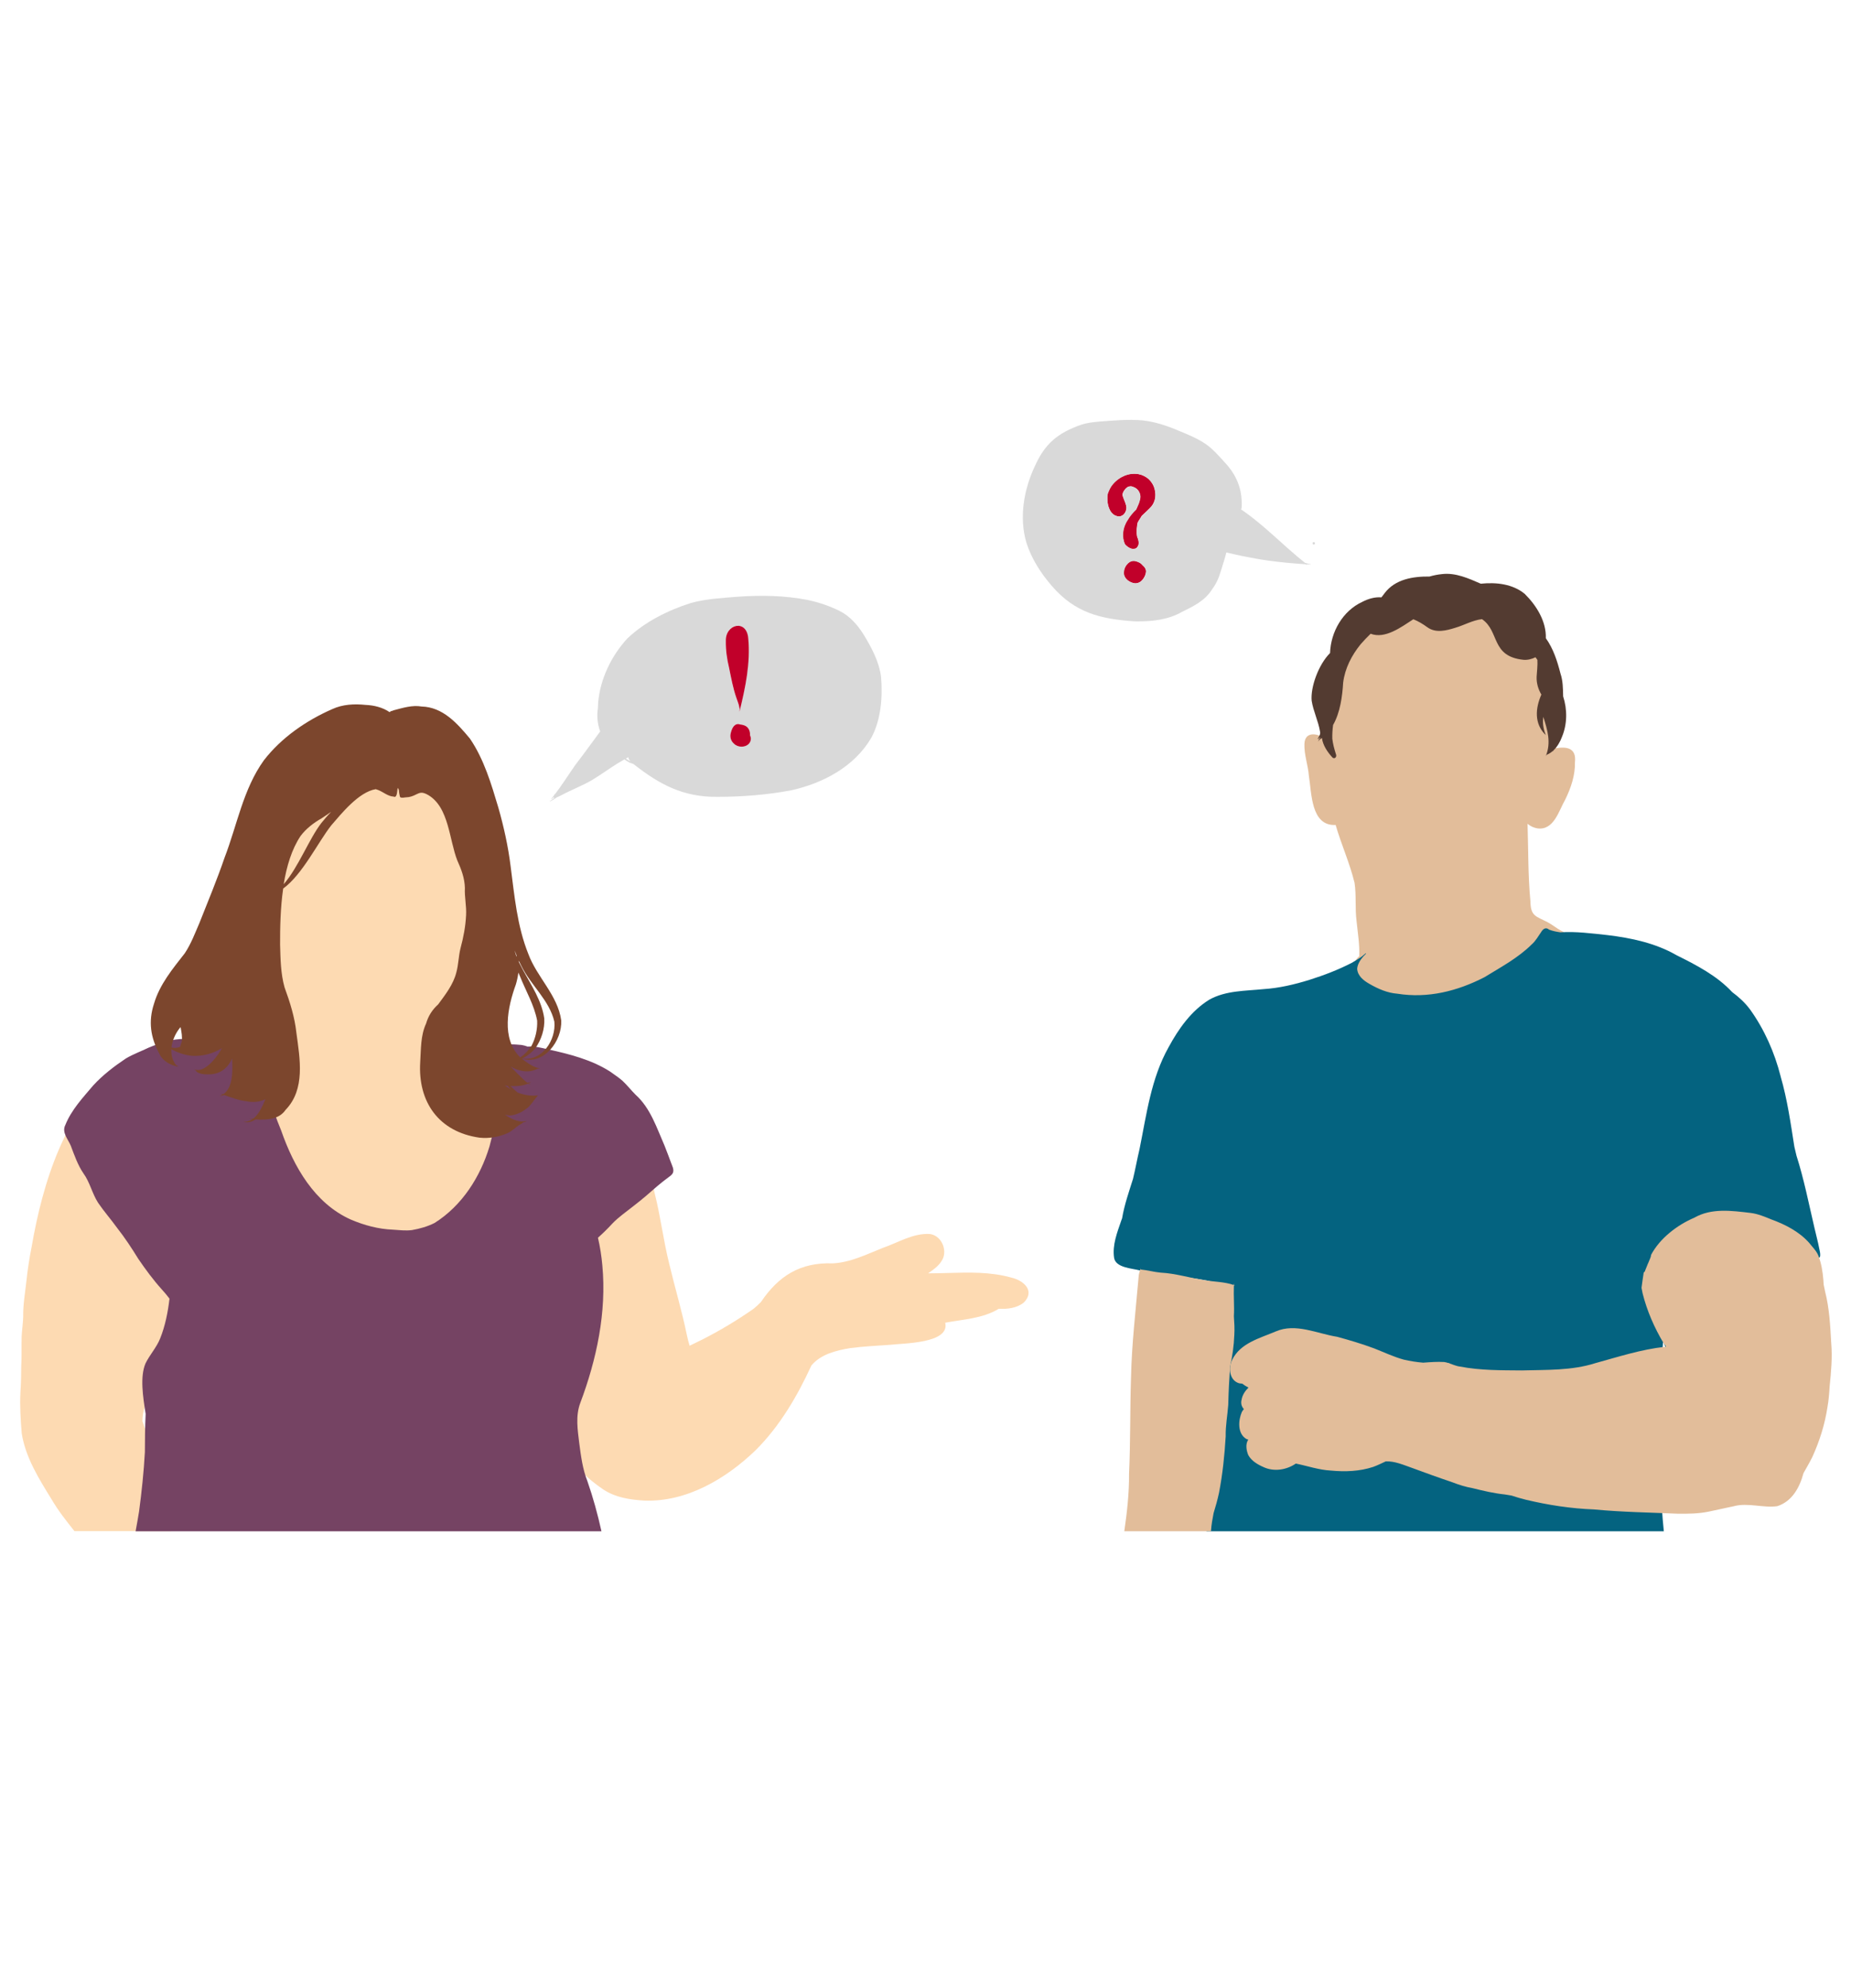
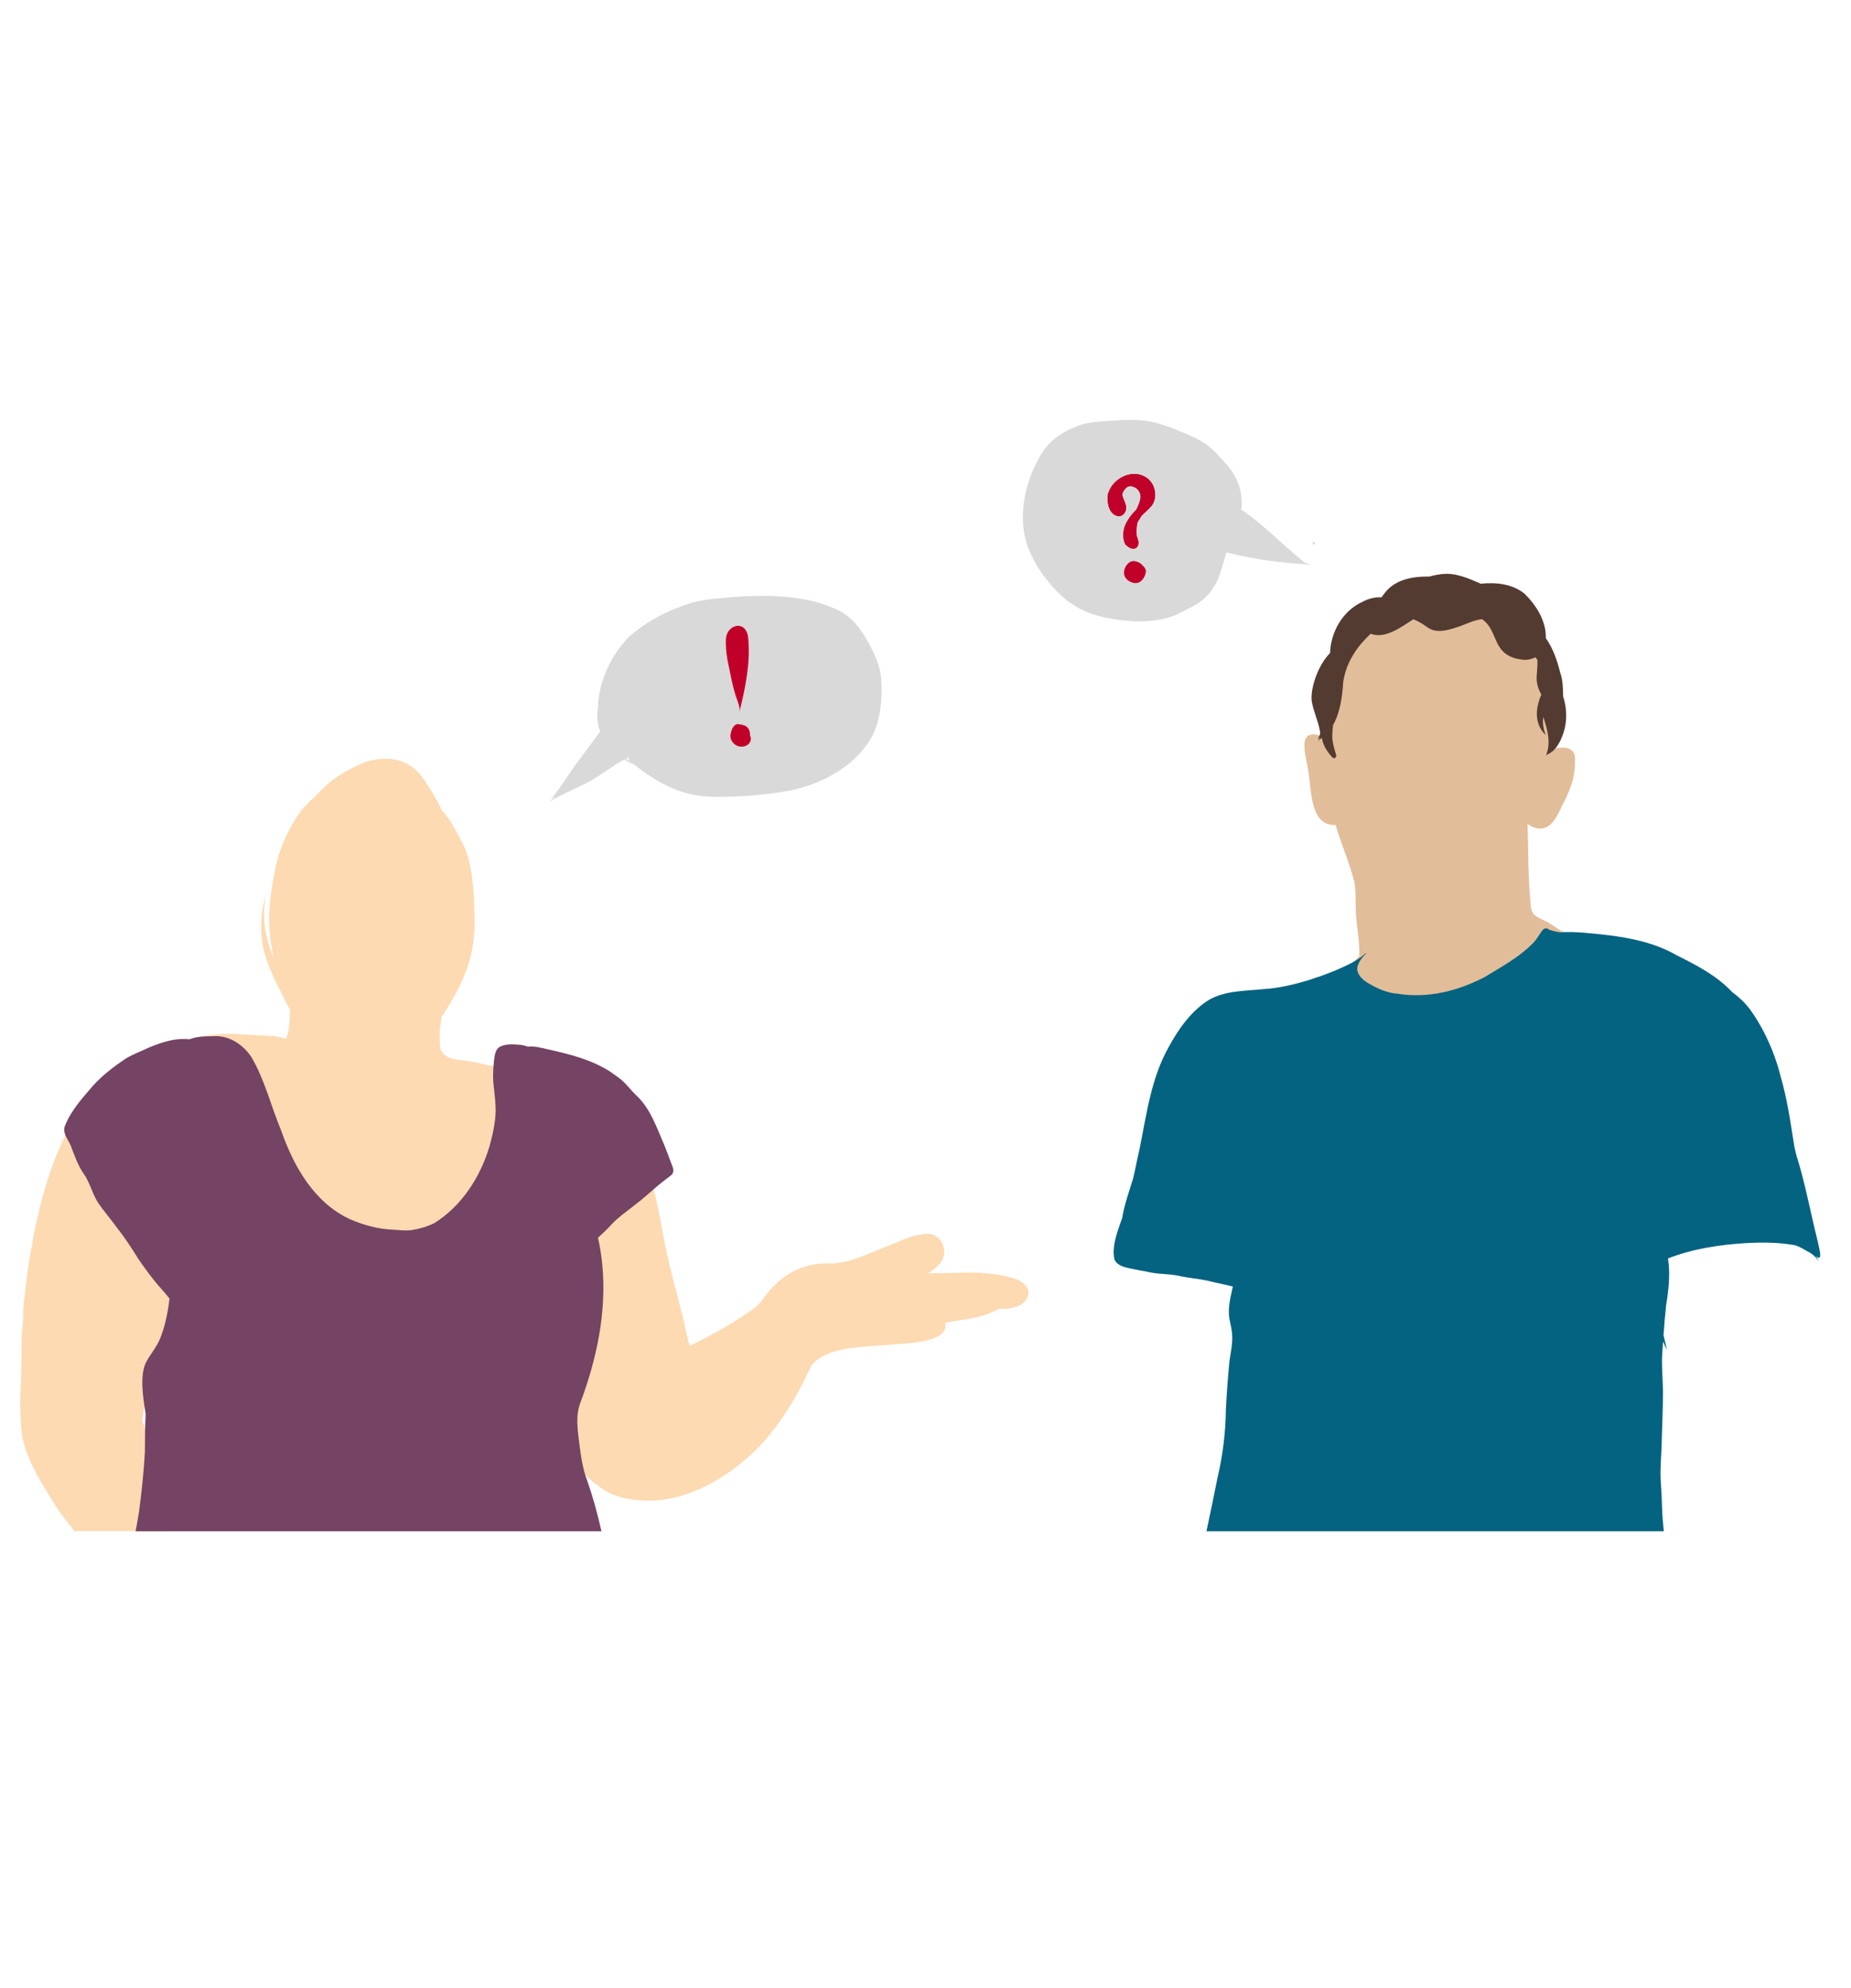
<svg xmlns="http://www.w3.org/2000/svg" version="1.1" id="Ebene_1" x="0px" y="0px" viewBox="0 0 312 335" style="enable-background:new 0 0 312 335;" xml:space="preserve">
  <style type="text/css">
	.st0{fill:#E2BD9A;}
	.st1{fill:#533B31;}
	.st2{fill:#046380;}
	.st3{fill:#FDDAB2;}
	.st4{fill:#754363;}
	.st5{fill:#7C462D;}
	.st6{fill:#D9D9D9;}
	.st7{fill:#C1002A;}
</style>
  <path class="st0" d="M262.24,126.08c1.93-0.34,3.49,0.01,3.23,2.33c0.05,2.2-0.66,4.3-1.61,6.26c-1.1,1.89-1.91,5.26-4.69,4.91  c-0.66-0.1-1.22-0.38-1.69-0.78c0.14,4.34,0.07,8.7,0.48,13.03c0.04,2.59,0.92,2.52,2.93,3.57c0.78,0.41,1.45,0.99,2.22,1.41  c1.1,0.45,1.73,1.7,1.34,2.85c-0.48,1.45-1.83,2.37-2.9,3.37c-0.75,0.63-1.58,1.13-2.35,1.72c-0.5,0.8-1.09,1.53-1.74,2.18  c-1.08,0.95-2.39,1.6-3.57,2.41c-1.82,1.34-4.01,1.82-6.18,2.25c-1.48,0.34-2.98,0.72-4.51,0.67c-2.93-0.03-5.79-0.79-8.54-1.76  c-2.15-0.69-4.22-1.89-5.58-3.73c-1.12-1.63-1.67-4.21,0.03-5.65c0.08-1.98-0.25-3.94-0.45-5.91c-0.28-2.14-0.02-4.32-0.34-6.46  c-0.81-3.33-2.24-6.47-3.19-9.75c-4.18,0.22-4.03-5.37-4.51-8.3c-0.14-1.8-0.82-3.55-0.75-5.36c0.08-2.23,2.33-1.78,3.61-0.8  c-0.08-4.14,0.41-8.39,1.8-12.31c0.81-1.94,1.98-3.72,3.25-5.38c0.73-0.96,1.52-1.93,2.54-2.59c1.34-1.12,2.88-2,4.54-2.59  c0.84-0.38,1.72-0.69,2.63-0.9c0.6-0.41,1.21-0.79,1.85-1.11c1.66-0.74,3.63-0.52,5.39-0.3c3.03,0.62,5.89,1.98,8.42,3.74  c1.84,1.21,3.72,2.38,5.19,4.04c1.35,1.29,2.26,3.02,2.78,4.8c0.77,2.18,1.16,4.46,1.11,6.77  C263.01,121.19,263.06,123.72,262.24,126.08z" />
  <path class="st1" d="M263.48,117.33c0.72,2.22,0.7,4.7-0.21,6.86c-0.3,0.8-0.76,1.6-1.38,2.2c-0.05,0.09-0.11,0.19-0.16,0.28  c0.03-0.07,0.06-0.14,0.08-0.2c-0.3,0.27-0.63,0.5-1,0.66c-0.02,0.01-0.06,0.03-0.1,0.03c-0.05,0.08-0.1,0.15-0.15,0.23  c0,0,0,0.01-0.01,0.01c0.95-2.3,0.28-4.42-0.41-6.61c-0.14,0.88-0.06,1.86,0.41,3.07c-1.99-1.92-1.75-4.54-0.74-6.83  c-0.54-0.91-0.84-1.94-0.8-3c0.06-0.97,0.18-1.89,0.13-2.84c-0.1-0.15-0.21-0.3-0.32-0.45c-0.63,0.31-1.33,0.49-2.03,0.43  c-5.53-0.57-3.98-4.79-6.99-6.85c-1.56,0.18-2.99,1.01-4.48,1.45c-1.53,0.48-3.32,0.95-4.74-0.09c-0.74-0.54-1.52-1.01-2.35-1.34  c-2.06,1.33-4.76,3.37-7.2,2.44c-0.58,0.57-1.16,1.16-1.69,1.78c-1.51,1.86-2.64,4.05-2.94,6.45c-0.14,2.33-0.5,5.04-1.7,7.15  c-0.1,0.76-0.15,1.53-0.13,2.3c0.1,0.89,0.34,1.76,0.61,2.61c0.18,0.38-0.12,0.86-0.54,0.61c-0.84-0.89-1.67-2.1-1.82-3.34  c-0.15,0.11-0.3,0.21-0.45,0.31c-0.07,0.06-0.07,0.24-0.14,0.27c0.04-0.14,0-0.31,0.13-0.42c0.05-0.04,0.08-0.1,0.11-0.14  c0.04-0.07,0.08-0.13,0.12-0.2c-0.15,0.15-0.32,0.28-0.53,0.39c0.23-0.38,0.57-0.82,0.44-1.29c-0.29-1.77-1.13-3.41-1.41-5.19  c-0.21-2.27,1.13-6.07,3.1-8.04c0.12-3.57,2.14-7.1,5.43-8.62c1-0.52,2.13-0.85,3.23-0.76c0.19-0.23,0.37-0.47,0.54-0.71  c1.78-2.35,4.76-2.83,7.56-2.8c0.69-0.2,1.4-0.34,2.12-0.41c2.29-0.27,4.45,0.72,6.53,1.62c2.59-0.27,5.38,0.04,7.4,1.71  c2.03,2.01,3.65,4.67,3.56,7.47c1.27,1.78,1.93,3.85,2.47,5.96C263.45,114.72,263.45,116.03,263.48,117.33z" />
  <path class="st2" d="M203.36,258c0.63-3,1.27-5.99,1.86-8.99c0.88-3.77,1.37-7.63,1.41-11.5c0.14-2.71,0.34-5.41,0.6-8.11  c0.19-1.48,0.56-2.94,0.46-4.45c-0.03-0.87-0.28-1.72-0.43-2.57c-0.37-1.9,0.14-3.77,0.55-5.61c-1.44-0.36-2.82-0.61-4.24-0.98  c-1.69-0.35-3.43-0.48-5.12-0.87c-1.09-0.21-2.21-0.23-3.32-0.34c-1.02-0.09-2-0.39-3.02-0.53c-1.33-0.35-4.05-0.44-4.32-2.11  c-0.33-2.16,0.53-4.31,1.22-6.32c0.04-0.12,0.09-0.23,0.13-0.35c0,0,0,0,0,0c0.38-2.27,1.15-4.45,1.84-6.65  c0.4-1.66,0.7-3.35,1.1-5.02c1.18-5.82,1.94-11.91,4.9-17.16c1.68-3.1,3.82-6.14,6.87-8.01c2.76-1.54,6.06-1.46,9.13-1.77  c2.64-0.17,5.21-0.78,7.73-1.56c2.49-0.79,4.83-1.68,7.12-2.86c0.61-0.36,1.23-0.71,1.79-1.13c0.16-0.15,0.34-0.29,0.54-0.44  c0.01-0.01,0.01-0.01,0.02-0.02c-0.05,0.02-0.11,0.05-0.16,0.06c-0.01,0-0.01-0.01,0-0.01c0.03-0.01,0.07-0.03,0.11-0.04  c0.01-0.01,0.07-0.06,0.09-0.04c0,0,0,0.01,0,0.01c0.02,0,0.03,0.01,0.03,0.04c-0.02,0.02-0.04,0.05-0.06,0.07c0,0,0,0,0,0.01  c-0.01,0.02-0.03,0.04-0.05,0.05c0,0,0,0,0,0c-0.11,0.12-0.23,0.24-0.35,0.36c-0.51,0.58-0.96,1.29-1.03,2.06  c0.07,1.22,1.11,2.02,2.09,2.57c1.45,0.83,2.99,1.51,4.67,1.64c5.16,0.82,10.1-0.42,14.68-2.77c2.76-1.69,5.68-3.25,7.99-5.54  c0.65-0.57,1.07-1.34,1.56-2.04c0.3-0.52,0.79-0.94,1.36-0.44c0.61,0.23,1.25,0.36,1.91,0.45c2.56-0.18,5.37,0.19,7.96,0.47  c4.04,0.49,8.08,1.35,11.64,3.4c3.34,1.66,6.8,3.45,9.36,6.21c1.13,0.83,2.16,1.78,3,2.91c2.42,3.37,4.14,7.26,5.16,11.28  c0,0,0,0.01,0,0.01c0,0.01,0,0.01,0,0.01c1.13,3.87,1.68,7.85,2.31,11.81c0,0,0,0.01,0,0.01c0.11,0.51,0.23,1.02,0.36,1.52  c1.27,3.97,2.07,8.07,3.02,12.12c0.27,1.2,0.6,2.38,0.83,3.59c0.12,0.47,0.44,2.03-0.49,1.3c-0.03-0.02-0.05-0.05-0.08-0.07  c0.19,0.27,0.35,0.56,0.46,0.88c-0.38-0.66-1.06-1.29-1.79-1.64c-0.74-0.41-1.41-0.85-2.22-1.09c-2.78-0.51-5.6-0.5-8.4-0.35  c-4.42,0.29-8.86,0.96-12.99,2.58c0.42,2.62,0.11,5.29-0.32,7.91c-0.18,1.67-0.31,3.35-0.43,5.02c0.21,0.83,0.4,1.67,0.56,2.51  c-0.21-0.48-0.43-0.96-0.64-1.44c-0.05,0.8-0.11,1.59-0.16,2.39c-0.09,2.05,0.13,4.1,0.15,6.15c-0.01,3.01-0.17,6.01-0.23,9.03  c-0.08,1.96-0.24,3.64-0.17,5.54c0.09,1.63,0.21,3.25,0.24,4.88c0.03,1.28,0.17,2.66,0.3,3.98H203.36z" />
-   <path class="st0" d="M189.51,258c0.46-3.2,0.83-6.42,0.8-9.67c0.25-5.39,0.15-10.78,0.33-16.18c0.12-5.69,0.79-11.33,1.28-16.99  c0.01-0.44,0.16-0.85,0.28-1.26c-0.02,0-0.04-0.01-0.07-0.01c0.01,0,0.01,0,0.01,0c0.02,0,0.04,0,0.06,0  c0.02-0.07,0.04-0.15,0.06-0.22c0.01,0.07,0,0.15-0.01,0.23c1.11,0.1,2.27,0.43,3.38,0.53c2.51,0.12,4.95,0.9,7.42,1.28  c1.6,0.27,3.38,0.26,4.89,0.8c0.03-0.09,0.07-0.17,0.12-0.24c-0.02,0.09-0.03,0.18-0.05,0.27c0.07,0.02,0.13,0.05,0.19,0.07  c-0.07-0.01-0.13-0.02-0.2-0.03c-0.01,0.05-0.02,0.09-0.02,0.14c-0.07,1.65,0.1,3.37,0,5.05c0.07,1.08,0.14,2.11,0.07,3.19  c-0.07,1.79-0.32,3.57-0.71,5.31c-0.15,2.15-0.26,4.28-0.31,6.44c-0.13,1.77-0.47,3.52-0.43,5.3c-0.19,3.2-0.52,6.39-1.13,9.54  c-0.25,1.15-0.56,2.28-0.91,3.4c-0.19,0.96-0.36,1.93-0.43,2.91c0,0.05-0.01,0.09-0.01,0.14H189.51z" />
-   <path class="st0" d="M308.66,226.21c0.22,2.47-0.01,4.92-0.26,7.38c-0.07,1.17-0.16,2.35-0.37,3.51c-0.44,2.91-1.33,5.72-2.55,8.4  c-0.46,0.93-0.99,1.82-1.49,2.72c-0.65,2.42-1.92,4.76-4.42,5.56c-2.33,0.34-4.98-0.64-7.34,0.01c-1.38,0.3-2.81,0.61-4.18,0.9  c-1.82,0.37-3.42,0.37-5.22,0.36c-4.73-0.21-9.44-0.27-14.14-0.72c-3.91-0.15-7.68-0.73-11.47-1.63c-0.82-0.2-1.64-0.44-2.45-0.71  c-0.36-0.05-0.72-0.11-1.09-0.18c-1.84-0.19-3.63-0.61-5.43-1.06c-1.2-0.21-2.35-0.57-3.48-1.01c-2.26-0.76-4.51-1.58-6.74-2.4  c-1.46-0.51-2.92-1.17-4.45-1.11c-0.69,0.33-1.41,0.67-2.11,0.93c-2.3,0.76-4.75,0.85-7.14,0.62c-2.05-0.11-3.93-0.78-5.91-1.18  c-1.55,1.07-3.67,1.41-5.41,0.61c-1.01-0.44-2.07-1.05-2.61-2.05c-0.32-0.78-0.5-1.85,0-2.59c-0.11-0.03-0.22-0.07-0.33-0.12  c-1.51-0.91-1.36-3.12-0.75-4.54c0.1-0.17,0.22-0.34,0.34-0.49c-0.39-0.42-0.54-0.96-0.38-1.59c0.14-0.82,0.6-1.47,1.16-2.03  c-0.37-0.19-0.74-0.42-1.07-0.67c-0.2-0.01-0.38-0.03-0.55-0.07c-1.62-0.52-1.79-2.6-1.13-3.93c1.38-2.84,4.64-3.64,7.32-4.78  c3.39-1.48,6.98,0.36,10.38,0.89c2.1,0.57,4.2,1.2,6.25,1.96c1.65,0.65,3.27,1.42,4.98,1.89c1.08,0.25,2.17,0.42,3.27,0.51  c1.18-0.09,2.37-0.18,3.55-0.11c0.22,0.03,0.44,0.09,0.65,0.16c0.11-0.01,0.23-0.01,0.34-0.02c-0.08,0.02-0.16,0.03-0.24,0.05  c0.65,0.21,1.28,0.51,1.92,0.58c3.44,0.66,6.91,0.62,10.38,0.65c4.16-0.12,8.4,0.05,12.42-1.23c3.86-1.06,7.7-2.31,11.7-2.75  c0.08-0.01,0.16-0.02,0.24-0.03c-0.15-0.18-0.29-0.36-0.42-0.55c-1.57-2.62-2.82-5.48-3.56-8.44c-0.06-0.31-0.12-0.62-0.18-0.92  c0.05-0.39,0.11-0.78,0.16-1.18c0.06-0.47,0.13-0.93,0.21-1.4c0.04-0.02,0.08-0.05,0.11-0.09c0.05-0.05,0.09-0.11,0.11-0.18  c0.01-0.04,0.02-0.07,0.04-0.11c0.05-0.12,0.09-0.23,0.14-0.35c0.02-0.04,0.03-0.08,0.05-0.12v0v0c0.07-0.18,0.15-0.36,0.22-0.55  c0.03-0.08,0.06-0.15,0.1-0.23c0,0,0-0.01,0.01-0.01c0-0.01,0.01-0.01,0.01-0.02c0,0,0,0,0-0.01c0.1-0.23,0.2-0.46,0.29-0.7  c0.07-0.18,0.16-0.38,0.15-0.58c1.49-2.84,4.48-5.09,7.29-6.28c2.91-1.67,6.32-1.18,9.49-0.81c1.24,0.15,2.39,0.64,3.54,1.11  c2.35,0.86,4.67,2.05,6.35,3.95c0.54,0.69,1.21,1.32,1.54,2.14c0.51,1.3,0.72,2.7,0.84,4.08c0.02,0.27,0.04,0.53,0.05,0.8  c0.08,0.4,0.17,0.8,0.25,1.2C308.36,220.47,308.5,223.35,308.66,226.21z" />
  <path class="st3" d="M12.56,258c-1.39-1.74-2.77-3.49-3.9-5.43c-2.12-3.44-4.36-7.01-5-11.06c-0.18-2.28-0.34-4.59-0.22-6.88  c0.1-1.49,0.14-2.98,0.14-4.47c0.1-1.68,0.02-3.36,0.07-5.04c0.06-1.09,0.23-2.17,0.26-3.25c-0.04-2.02,0.32-4,0.54-6  c0.2-1.94,0.5-3.86,0.88-5.78c1.85-10.71,5.61-23.14,14.52-30.06c3.39-2.49,7.35-4.12,11.49-4.85c2.69-0.66,5.5-1.08,8.27-0.99  c2.22,0.22,4.44,0.25,6.66,0.39c0.58,0.08,1.16,0.23,1.72,0.39c0.08,0,0.16-0.01,0.24-0.02c0.61-1.41,0.62-3.43,0.65-4.79  c-0.56-1.05-1.08-2.13-1.62-3.19c-1.41-2.73-2.73-5.61-3.12-8.68c-0.28-2.46-0.11-5.06,0.71-7.41c0.02-0.01,0.03,0.01,0.04,0.04  c0.01,0.02,0,0.05-0.01,0.04c0,0,0,0,0,0c0-0.01-0.01-0.03-0.01-0.05c-0.01-0.01,0-0.01-0.01-0.01c0,0,0,0,0,0  c-0.68,2.89-0.31,6.05,0.63,8.86c0.2,0.54,0.42,1.08,0.66,1.6c-0.35-1.41-0.56-2.86-0.68-4.28c-0.4-3.77,0.3-7.43,1.02-11.1  c0.74-3.45,2.31-6.76,4.42-9.58c0.89-1.04,1.93-1.92,2.88-2.9c1.45-1.57,3.17-2.84,5.07-3.81c1.26-0.69,2.56-1.37,3.98-1.62  c3.77-0.71,6.6,0.24,8.76,3.5c1.08,1.57,2.08,3.23,2.87,4.96c0.81,0.89,1.53,1.87,2.1,2.97c0.69,1.23,1.4,2.43,1.94,3.73  c1.24,3.51,1.37,7.3,1.48,10.98c0.23,6.65-1.63,10.93-5.08,16.44c-0.18,0.24-0.35,0.49-0.51,0.73c-0.04,0.64-0.11,1.27-0.25,1.88  c-0.09,1.2-0.06,2.44,0.13,3.63c0.88,1.74,3.05,1.71,4.74,1.88c2.01,0.39,4,0.91,6.02,1.25c0.1,0.01,0.21,0.02,0.31,0.03  c0,0,0,0,0,0c0.3-0.04,0.61-0.07,0.92-0.1c3.99-0.21,8.54-1.68,12.17,0.63c8.78,6.11,9.87,10.3,11.89,20.39  c1.02,3.99,1.49,8.09,2.5,12.08c0.95,3.99,2.13,7.89,2.95,11.91c0.13,0.61,0.28,1.2,0.46,1.79c0.73-0.35,1.46-0.7,2.19-1.07  c2.96-1.51,5.82-3.22,8.54-5.12c0.46-0.36,0.87-0.76,1.28-1.16c2.97-4.4,6.61-6.73,12.11-6.53c2.99-0.15,5.69-1.51,8.42-2.6  c2.59-0.88,5.1-2.51,7.93-2.35c1.78,0.21,2.83,2.25,2.32,3.89c-0.41,1.23-1.57,2.03-2.59,2.74c1.12,0,2.25-0.03,3.38-0.06  c3.57-0.1,7.16-0.2,10.62,0.77c2.09,0.47,4.1,2.23,2.13,4.21c-1.13,0.94-2.8,1.13-4.22,1.05c-2.71,1.66-5.98,1.77-9.03,2.35  c0.84,3.5-7.04,3.45-9.26,3.72c-2.26,0.16-4.52,0.27-6.77,0.56c-2.35,0.39-4.96,1.04-6.52,2.92c-2.39,5.21-5.35,10.25-9.42,14.3  c-4.99,4.8-11.63,8.73-18.72,8.47c-2.5-0.15-4.87-0.51-6.97-1.89c-2.67-1.82-5.15-4.14-6.72-6.99c-1.28-2.64-1.91-5.61-2.59-8.42  c-0.66-1.53-1.82-7.71-0.66-9.82c-1.15,0.14-2.28,0.35-3.36,0.51c-4.26,0.64-8.57,0.99-12.88,0.65c-5.16-0.23-10.19-1.51-15.21-2.61  c-4.93-1.31-9.72-3.1-14.63-4.47c-3.14-0.97-6.34-1.89-9.4-3.09c-2-0.76-3.89-1.79-5.8-2.71c-0.03,0.92-0.09,1.84-0.19,2.76  c-0.31,2.31-0.48,4.65-1.1,6.88c-0.98,3.74-2.27,7.41-3.74,10.99c-0.75,1.5-1.37,3.14-1.37,4.84c0.43,1.18,0.83,2.37,1.24,3.55  c1.27,3.22,1.96,6.4,2.45,9.76c0.2,1.11,0.38,2.23,0.54,3.35c0.2,0.62,0.38,1.24,0.58,1.86H12.56z" />
  <path class="st4" d="M22.86,258c0.2-1.1,0.4-2.21,0.58-3.32c0.44-3.32,0.8-6.67,0.98-10.01c0-2.14,0.03-4.3,0.13-6.44  c-0.46-2.89-0.97-6.27-0.03-8.49c0.69-1.43,1.9-2.75,2.47-4.21c0.86-2.14,1.31-4.42,1.58-6.72c-0.42-0.54-0.85-1.08-1.32-1.58  c-1.44-1.6-2.72-3.34-3.93-5.11c-1.12-1.82-2.29-3.59-3.6-5.26c-1.04-1.44-2.2-2.75-3.19-4.21c-1.01-1.57-1.37-3.45-2.48-4.97  c-0.94-1.38-1.52-3.05-2.1-4.59c-0.46-1.14-1.59-2.28-0.93-3.55c1.02-2.55,2.95-4.59,4.7-6.66c1.61-1.75,3.53-3.22,5.49-4.53  c1.22-0.73,2.57-1.21,3.85-1.83c1.95-0.8,4.04-1.53,6.17-1.46c0.23-0.01,0.46,0.02,0.68,0.07c1.34-0.56,2.84-0.5,4.27-0.54  c2.53-0.12,4.86,1.49,6.21,3.54c2.26,3.85,3.29,8.28,5.01,12.37c2.12,6.08,5.63,12.26,11.74,14.99c2.29,0.97,4.62,1.6,7.09,1.7  c1.07,0.07,2.15,0.21,3.21,0.07c1.32-0.23,2.64-0.6,3.83-1.21c4.61-2.91,7.69-7.74,9.24-12.89c0.54-1.99,1-4.01,1.04-6.08  c-0.01-1.26-0.16-2.52-0.28-3.64c-0.23-1.57-0.18-3.17,0-4.75c0.12-0.9,0.21-2,1.17-2.41c1.09-0.46,2.34-0.3,3.49-0.21  c0.35,0.06,0.69,0.15,1.02,0.28c1.16-0.12,2.35,0.21,3.47,0.47c3.58,0.79,7.24,1.72,10.37,3.7c0.71,0.51,1.46,1,2.12,1.57  c0.8,0.74,1.46,1.61,2.24,2.38c2.5,2.25,3.55,5.58,4.87,8.58c0.39,0.94,0.72,1.91,1.09,2.86c0.18,0.52,0.52,1.08,0.34,1.64  c-0.14,0.41-0.54,0.63-0.86,0.88c-0.61,0.45-1.2,0.92-1.78,1.41c-1.28,1.13-2.59,2.26-3.93,3.29c-1.24,1-2.6,1.91-3.68,3.05  c-0.76,0.83-1.57,1.62-2.41,2.37c0.36,1.53,0.6,3.09,0.74,4.66c0.74,7.88-0.96,15.85-3.73,23.21c-0.81,2.19-0.43,4.52-0.16,6.76  c0.29,2.17,0.56,4.36,1.38,6.41c0.96,2.76,1.73,5.57,2.36,8.42H22.86z" />
-   <path class="st5" d="M30.63,175.56c0.13-0.83-0.04-1.67-0.19-2.5c-0.09,0.1-0.19,0.21-0.26,0.31c-0.66,0.88-1.15,2-1.28,3.13  c0.51,0.13,1,0.07,1.45-0.12C30.45,176.11,30.51,175.81,30.63,175.56z M55.82,136.79c-0.52,0.37-1.06,0.72-1.58,1.07  c-1.37,0.78-2.63,1.74-3.58,3c-1.49,2.23-2.35,5.11-2.84,8.12c2.47-2.83,4.31-7.7,6.35-10.31  C54.59,138.14,55.15,137.48,55.82,136.79z M86.14,183.58c-0.2-0.19-0.38-0.4-0.56-0.6c-0.17-0.02-0.33-0.05-0.49-0.09  C85.43,183.12,85.77,183.36,86.14,183.58z M87.07,161.2c0-0.06,0.01-0.12,0.01-0.19c-0.12-0.28-0.23-0.57-0.33-0.86  c0.02,0.11,0.05,0.21,0.08,0.31C86.9,160.72,86.98,160.96,87.07,161.2z M89.59,176.22c0.68-1.29,1.02-2.81,0.95-4.26  c-0.49-2.6-1.88-4.94-2.86-7.38c-0.1-0.23-0.21-0.47-0.3-0.71c-0.09,0.67-0.23,1.34-0.42,1.98c-1.4,3.84-2.52,9.14,0.74,12.32  C88.45,177.65,89.09,176.97,89.59,176.22z M88.06,178.35c3.31,0.5,5.69-3.12,5.38-6.21c-0.83-3.6-3.95-6.11-5.54-9.35  c-0.16-0.3-0.31-0.61-0.45-0.92c0,0.08,0.01,0.15,0.01,0.23c0.23,0.47,0.47,0.93,0.72,1.39c1.41,2.58,3.14,5.15,3.56,8.11  c0.1,1.76-0.49,3.6-1.51,5.03C89.64,177.32,88.89,177.93,88.06,178.35z M94.6,171.93c0.17,3.45-2.91,7.56-6.59,6.45  c-0.01,0.01-0.03,0.01-0.04,0.02c0.84,0.63,1.72,1.28,2.74,1.56c0.06-0.02,0.11-0.04,0.15-0.03c-0.03,0.02-0.05,0.03-0.08,0.05  c0.05,0.01,0.11,0.03,0.16,0.04c0.04,0.01,0.09,0,0.11-0.03c0,0,0-0.05,0.01-0.03c0.01,0.11-0.13,0.1-0.21,0.1  c-0.05-0.01-0.11-0.02-0.16-0.03c-0.87,0.49-1.89,0.61-2.87,0.37c-0.62-0.11-1.2-0.37-1.73-0.7c0.35,0.39,0.71,0.78,1.08,1.15  c0.58,0.51,1.1,1.16,1.74,1.6c0.17-0.04,0.35-0.08,0.52-0.12c0.05-0.02,0.1-0.05,0.09-0.11c0.02,0,0.02,0.07,0.01,0.08  c-0.15,0.1-0.3,0.18-0.45,0.25c0.1,0.06,0.2,0.12,0.31,0.16c0,0,0.01-0.01,0.01-0.01c0.01-0.02-0.03-0.06-0.01-0.06  c0.05,0.06,0.03,0.12-0.05,0.1c-0.12-0.05-0.23-0.1-0.35-0.15c-0.9,0.4-1.96,0.45-2.94,0.41c0.39,0.39,0.8,0.76,1.22,1.1  c1.09,0.41,2.24,0.61,3.4,0.46c0,0,0,0,0.01-0.01c0,0,0,0,0,0c0.03,0,0.06-0.01,0.09-0.01c-0.03,0.01-0.07,0.02-0.11,0.03  c-0.07,0.11-0.19,0.24-0.27,0.35c-0.45,0.53-0.82,1.13-1.31,1.61c-0.89,0.74-2.01,1.39-3.19,1.42c-0.25-0.02-0.52-0.07-0.78-0.13  c0.99,0.67,2.05,1.19,3.19,1.15c0.06-0.04,0.12-0.09,0.18-0.14c-0.03,0.05-0.07,0.09-0.11,0.13c0.15-0.01,0.3-0.03,0.46-0.06  c-0.18,0.1-0.38,0.16-0.6,0.19c-0.22,0.19-0.48,0.35-0.74,0.48c-0.62,0.42-1.18,1-1.87,1.32c-1.48,0.69-3.17,0.97-4.8,0.8  c-6.84-0.97-10.41-6-9.99-12.75c0.14-2.17,0.05-4.46,0.99-6.48c0.37-1.28,1.04-2.33,2.03-3.22c1.22-1.66,2.54-3.33,3.06-5.36  c0.38-1.35,0.37-2.77,0.72-4.14c0.49-1.81,0.84-3.65,0.93-5.53c0.09-1.53-0.28-3.07-0.2-4.6c-0.04-1.64-0.61-3.16-1.28-4.63  c-1.37-3.5-1.4-8.88-4.83-10.98c-1.12-0.67-1.48-0.43-2.12-0.14c0,0-0.01,0.01-0.01,0.01c-0.51,0.26-1.06,0.46-1.63,0.47  c-0.32,0.01-0.68,0.14-0.99,0.01c-0.05-0.03-0.07-0.09-0.08-0.15c0,0.03,0,0.06,0,0.09c-0.09-0.39-0.17-0.81-0.2-1.24v0  c-0.07-0.1-0.13-0.2-0.18-0.3c-0.11,0.37-0.05,1.53-0.55,1.52c-0.05-0.02-0.09-0.03-0.14-0.05c-0.97-0.04-1.74-0.78-2.61-1.11  c-0.13-0.05-0.27-0.1-0.41-0.14c-2.89,0.48-5.83,4.18-7.48,6.08c-2.26,2.86-4.83,8.26-8.12,10.67c-0.47,3.27-0.53,6.64-0.52,9.47  c0.07,2.4,0.1,4.84,0.75,7.16c0.91,2.5,1.72,5.03,2,7.69c0.59,4.34,1.54,9.49-1.82,12.96c-1.13,1.66-3.19,1.71-5.06,1.61  c-0.56,0.36-1.2,0.57-1.85,0.46c-0.09-0.02-0.22-0.13-0.07-0.11c0.01,0,0,0.01-0.01,0.01c-0.01,0-0.03,0.01-0.04,0.01c0,0,0,0,0,0  c0.04,0.03,0.09,0.04,0.14,0.05l0,0c0.49-0.03,0.92-0.19,1.29-0.44c-0.19-0.01-0.38-0.02-0.57-0.03c0.23-0.03,0.47-0.05,0.71-0.07  c0.95-0.73,1.53-2.04,1.98-3.1c0.03-0.06,0.05-0.13,0.08-0.19c-0.97,0.51-2.16,0.57-3.24,0.35c-1.31-0.15-2.53-0.64-3.76-1.06  c-0.22,0.11-0.45,0.17-0.71,0.17c0.19-0.06,0.36-0.14,0.52-0.23c-0.09-0.03-0.17-0.06-0.26-0.09c0.03,0.05,0,0.03-0.02,0  c-0.01,0-0.04-0.02-0.03-0.03c0.14,0.01,0.28,0.03,0.42,0.04c1.62-1.09,1.57-4,1.46-6.01c-0.76,1.76-2.2,2.82-4.35,2.67  c-0.55,0.04-1.64-0.21-1.74-0.62c-0.05-0.04-0.1-0.08-0.15-0.12c-0.03-0.02-0.06-0.03-0.07-0.05c0,0,0,0,0,0  c-0.01-0.01-0.02-0.01-0.03-0.02c-0.01,0,0,0-0.01,0l0,0c0,0.01-0.01,0.01-0.01,0c0-0.01,0.02-0.01,0.03-0.01  c0-0.01,0-0.01,0.01-0.02c0,0.01,0,0.01,0,0.02c1.61,0.64,3.65-1.84,4.62-3.59c-1.5,0.93-3.29,1.4-5.04,1.3h-0.01  c-1.22-0.12-2.36-0.5-3.43-1.09c-0.02-0.01-0.03-0.02-0.05-0.03c-0.06,0.97,0.17,1.92,0.81,2.71c0.01,0,0.01,0.01,0.02,0.01  c0,0,0,0,0,0c0.04,0.01,0.08,0.04,0.11,0.06c0.01,0,0.02,0,0.03,0.01c0.08-0.01,0.15-0.05,0.22-0.05c-0.05,0.03-0.13,0.07-0.2,0.09  c0.03,0.03,0.05,0.05,0.08,0.07c0,0,0,0,0.01,0c0,0,0.02,0,0.01,0.01c0,0-0.01,0-0.01,0c0.06,0.02,0.13,0.04,0.19,0.07  c-1.37-0.24-2.75-0.95-3.33-2.27c-1.46-2.72-1.85-5.39-0.88-8.35c0.95-3.27,3.15-5.9,5.2-8.53c1.05-1.58,1.72-3.38,2.47-5.11  c1.45-3.66,2.96-7.28,4.23-10.99c2.12-5.49,3.13-11.55,6.63-16.41c2.96-3.82,7.12-6.69,11.52-8.62c1.76-0.81,3.72-0.91,5.62-0.71  c1.42,0.06,2.89,0.42,4.05,1.22c0.13-0.14,0.32-0.21,0.5-0.23c0.07-0.05,0.15-0.08,0.24-0.1c1.5-0.39,3.08-0.89,4.64-0.62  c3.59,0.09,6.02,2.84,8.16,5.41c2.38,3.49,3.6,7.65,4.8,11.66c0.91,3.21,1.64,6.48,2.05,9.8c0.66,5.02,1.09,10.1,3,14.84  C90.49,164.63,94.01,167.68,94.6,171.93z" />
  <path class="st6" d="M92.72,134.74C92.72,134.73,92.73,134.74,92.72,134.74c0.01,0.03,0.01,0.05,0,0.07c0,0,0,0,0,0  c0,0.06-0.01,0.11,0.03,0.15c0.25-0.18,0.49-0.36,0.73-0.55c-0.07-0.01-0.13-0.03-0.17-0.07c-0.06,0.05-0.11,0.11-0.17,0.16  c-0.05,0.05-0.13,0.11-0.2,0.16c-0.02,0.01-0.05-0.02-0.03-0.04c0.15-0.18,0.3-0.37,0.44-0.55c0,0,0,0,0,0  c0.06-0.11,0.13-0.23,0.15-0.35c0.01,0.06,0,0.12-0.02,0.19c1.26-1.64,2.35-3.4,3.54-5.08c1.42-1.84,2.77-3.73,4.15-5.59  c-0.46-1.18-0.6-2.64-0.39-3.94c0.01-0.41,0.03-0.74,0.04-0.92c0.36-3.99,2.2-7.83,4.9-10.78c2.99-2.84,6.83-4.75,10.73-6  c2.59-0.71,5.29-0.84,7.95-1.06c3.93-0.27,7.92-0.21,11.79,0.56c1.84,0.39,3.63,1,5.31,1.83c1.72,0.85,3.03,2.34,4.03,3.93  c1.35,2.2,2.62,4.54,2.97,7.13c0.3,3.38,0.01,7.29-1.63,10.31c-2.84,4.87-8.13,7.67-13.5,8.86c-4.09,0.77-8.29,1.1-12.46,1.1  c-5.72,0.07-9.79-2.09-14.13-5.53c-0.23-0.07-0.45-0.15-0.67-0.24c-0.29-0.15-0.58-0.33-0.86-0.54c-0.4,0.23-0.81,0.47-1.2,0.71  c-1.41,0.87-2.75,1.86-4.17,2.72c-1.68,1.01-3.55,1.68-5.25,2.61c-0.14,0.06-0.46,0.24-0.76,0.35c0,0,0,0,0,0  c-0.36,0.24-0.73,0.5-1.13,0.68C92.67,135.01,92.71,134.8,92.72,134.74z M105.5,127.81c0.04,0.03,0.08,0.06,0.12,0.09  c0.2,0.15,0.42,0.27,0.64,0.38c-0.18-0.19-0.31-0.43-0.37-0.7C105.76,127.66,105.63,127.73,105.5,127.81z M123.17,123.55  c-0.17,0.63,0.04,1.32,0.54,1.75c0.91,0.95,2.94,0.55,2.85-0.95c-0.03-0.16-0.08-0.32-0.14-0.46c0.05-0.7-0.25-1.42-0.96-1.67  c-0.21-0.07-0.46-0.14-0.71-0.15c-0.09-0.03-0.19-0.06-0.28-0.07c-0.01,0-0.03,0-0.04,0C123.63,122,123.32,122.9,123.17,123.55z   M122.33,108c-0.02,1.52,0.19,3.04,0.55,4.51c0.35,1.7,0.66,3.42,1.23,5.06c0.12,0.39,0.28,0.77,0.4,1.16  c0.05,0.23,0.1,0.46,0.15,0.68c-0.01,0.15-0.02,0.29-0.03,0.44c0,0.01,0.01,0,0.01-0.01c1-4.04,1.86-8.16,1.46-12.34  c-0.12-1.44-0.9-2.07-1.72-2.07C123.36,105.43,122.28,106.41,122.33,108z" />
  <path class="st6" d="M221.24,91.55c0-0.11,0.09-0.21,0.2-0.21s0.21,0.09,0.21,0.2c0,0.11-0.09,0.21-0.2,0.21  C221.34,91.76,221.25,91.67,221.24,91.55z" />
  <path class="st6" d="M192.6,95.26c0.39,0.3,0.68,0.77,0.54,1.27c-0.02,0.06-0.03,0.13-0.05,0.19c-0.01,0.03-0.02,0.05-0.03,0.07  c-0.01,0.03-0.02,0.06-0.03,0.09c-0.01,0.03-0.02,0.06-0.03,0.09c-0.01,0.03-0.02,0.06-0.04,0.09c-0.04,0.09-0.08,0.17-0.13,0.25  c-0.02,0.03-0.03,0.05-0.05,0.08c-0.03,0.05-0.07,0.11-0.11,0.16c-0.02,0.02-0.04,0.05-0.05,0.07c-0.06,0.07-0.12,0.14-0.19,0.21  c-0.03,0.03-0.06,0.06-0.1,0.09c0,0-0.01,0.01-0.01,0.01c-0.04,0.04-0.09,0.07-0.13,0.1c-0.01,0-0.01,0.01-0.02,0.01  c-0.02,0.01-0.04,0.03-0.06,0.04c-0.02,0.01-0.04,0.02-0.06,0.03c-0.01,0-0.01,0.01-0.02,0.01c-0.07,0.04-0.14,0.07-0.22,0.09  c-0.02,0.01-0.05,0.01-0.07,0.02c-0.02,0.01-0.04,0.01-0.06,0.01c-0.01,0-0.02,0-0.02,0.01c0,0,0,0-0.01,0  c-0.02,0-0.04,0.01-0.07,0.01c0,0-0.01,0-0.01,0c-0.02,0-0.03,0-0.05,0.01c-0.04,0-0.08,0.01-0.12,0.01c-0.05,0-0.11,0-0.17-0.01  c-0.06-0.01-0.11-0.02-0.17-0.03c-0.18-0.03-0.35-0.09-0.52-0.18c-0.03-0.01-0.05-0.02-0.07-0.04c-0.01,0-0.02-0.01-0.03-0.01v-3.2  v-0.12c0.01-0.01,0.02-0.01,0.03-0.02c0.01-0.01,0.02-0.01,0.04-0.02c0,0,0,0,0.01,0c0.01-0.01,0.03-0.01,0.04-0.02  c0.07-0.03,0.14-0.06,0.21-0.08c0.03-0.01,0.05-0.01,0.08-0.02c0.05-0.01,0.11-0.02,0.16-0.02c0.07,0,0.13,0,0.2,0  c0.02,0,0.05,0.01,0.07,0.01s0.05,0.01,0.07,0.01c0.04,0.01,0.07,0.02,0.11,0.03c0.01,0,0.03,0.01,0.04,0.01  c0.01,0,0.03,0.01,0.04,0.01c0.02,0.01,0.04,0.02,0.06,0.02c0.07,0.02,0.14,0.05,0.21,0.07c0.02,0.01,0.05,0.02,0.07,0.03  c0.04,0.01,0.07,0.03,0.11,0.05c0.01,0.01,0.02,0.01,0.03,0.02c0,0,0,0,0.01,0c0.02,0.01,0.04,0.02,0.06,0.03  c0.05,0.03,0.1,0.06,0.15,0.09c0.02,0.02,0.04,0.03,0.07,0.05c0.02,0.02,0.04,0.04,0.06,0.05c0.02,0.02,0.04,0.04,0.06,0.06  c0.02,0.02,0.04,0.04,0.06,0.06c0,0,0.01,0.01,0.01,0.01C192.54,95.18,192.57,95.22,192.6,95.26z" />
  <path class="st7" d="M123.71,125.3c-0.5-0.43-0.71-1.12-0.54-1.75c0.15-0.66,0.48-1.58,1.3-1.55c0.1,0.01,0.19,0.04,0.28,0.07  c0.25,0.01,0.5,0.08,0.71,0.15c0.71,0.26,1.01,0.97,0.96,1.67c0.07,0.15,0.12,0.3,0.14,0.46c0.06,0.95-0.74,1.46-1.57,1.46  C124.52,125.81,124.04,125.64,123.71,125.3z" />
  <path class="st7" d="M124.64,119.86c0.01-0.15,0.02-0.29,0.03-0.44c-0.05-0.22-0.1-0.45-0.15-0.68c-0.12-0.39-0.27-0.78-0.4-1.16  c-0.57-1.64-0.88-3.36-1.23-5.06c-0.36-1.48-0.57-2.99-0.55-4.51c-0.09-2.87,3.5-3.74,3.78-0.49c0.4,4.18-0.47,8.3-1.46,12.34  C124.65,119.85,124.64,119.86,124.64,119.86C124.64,119.86,124.64,119.86,124.64,119.86z" />
  <path class="st6" d="M191.22,94.51l-0.76,0.29v-0.12c0.01-0.01,0.02-0.01,0.03-0.02c0.01-0.01,0.02-0.01,0.04-0.02c0,0,0,0,0.01,0  c0.01-0.01,0.03-0.01,0.04-0.02c0.07-0.03,0.14-0.06,0.21-0.08c0.03-0.01,0.05-0.01,0.08-0.02c0.05-0.01,0.11-0.02,0.16-0.02  C191.09,94.5,191.16,94.5,191.22,94.51z" />
  <path class="st7" d="M194.74,83.16c0,0.06,0.01,0.12,0.01,0.19c0,0.19-0.02,0.38-0.05,0.57c-0.02,0.09-0.04,0.19-0.06,0.28  c-0.03,0.09-0.05,0.18-0.09,0.27c-0.03,0.09-0.07,0.18-0.11,0.27c-0.02,0.04-0.04,0.09-0.07,0.13c-0.02,0.04-0.05,0.08-0.07,0.12  c0,0,0,0,0,0.01c-0.02,0.04-0.05,0.08-0.08,0.12c-0.03,0.04-0.06,0.08-0.09,0.12c-0.03,0.04-0.06,0.08-0.09,0.12  c-0.03,0.04-0.07,0.08-0.1,0.11c-0.02,0.02-0.04,0.04-0.06,0.06c-0.04,0.04-0.08,0.08-0.11,0.12c-0.41,0.42-0.88,0.84-1.33,1.27  c-0.02,0.03-0.04,0.07-0.06,0.1c-0.02,0.03-0.04,0.07-0.06,0.1c-0.02,0.03-0.04,0.07-0.06,0.1c-0.08,0.14-0.16,0.27-0.25,0.4  c-0.02,0.03-0.05,0.06-0.07,0.1v0c-0.03,0.06-0.06,0.11-0.09,0.17c-0.03,0.06-0.06,0.11-0.1,0.17c-0.06,0.3-0.1,0.6-0.13,0.9v0  c-0.01,0.09-0.01,0.18-0.02,0.27c-0.01,0.2-0.01,0.4,0,0.6c0,0.05,0.01,0.11,0.01,0.16c0.01,0.07,0.01,0.13,0.02,0.2  c0.01,0.07,0.02,0.13,0.03,0.2c0.05,0.14,0.11,0.27,0.15,0.41c0.01,0.02,0.01,0.05,0.02,0.07c0.01,0.02,0.01,0.05,0.02,0.07  c0.01,0.02,0.01,0.05,0.02,0.07c0.02,0.09,0.04,0.18,0.05,0.27c0,0.02,0,0.05,0.01,0.07c0,0.02,0,0.04,0,0.07c0,0.04,0,0.08,0,0.12  c0,0,0,0,0,0c0,0.03,0,0.06-0.01,0.09c0,0.03-0.01,0.05-0.01,0.08c-0.01,0.04-0.02,0.07-0.03,0.11c-0.01,0.02-0.01,0.04-0.02,0.05  c-0.01,0.02-0.01,0.04-0.02,0.05c-0.02,0.05-0.05,0.11-0.08,0.16c-0.02,0.03-0.04,0.07-0.07,0.1c-0.01,0.02-0.03,0.03-0.04,0.05  c-0.03,0.03-0.06,0.07-0.09,0.1c-0.03,0.02-0.06,0.03-0.09,0.05c-0.03,0.01-0.05,0.02-0.08,0.03c-0.03,0.01-0.06,0.02-0.09,0.03  c-0.06,0.02-0.13,0.03-0.19,0.03c-0.03,0-0.06,0-0.1,0c-0.03,0-0.05,0-0.08,0c-0.01,0-0.03,0-0.04,0c-0.05-0.01-0.11-0.02-0.16-0.03  c-0.03-0.01-0.06-0.02-0.09-0.03c-0.03-0.01-0.06-0.02-0.09-0.03c-0.06-0.02-0.12-0.05-0.18-0.08c-0.27-0.14-0.52-0.35-0.74-0.57  c-0.59-1.18-0.46-2.83,0.42-4.12c0.1-0.17,0.2-0.33,0.31-0.49c0.05-0.08,0.11-0.16,0.17-0.23s0.12-0.15,0.18-0.23  c0.06-0.07,0.12-0.15,0.19-0.22c0.06-0.07,0.13-0.14,0.19-0.21c0.13-0.14,0.27-0.28,0.4-0.41c0.14-0.31,0.29-0.62,0.41-0.93  c0.04-0.09,0.07-0.18,0.1-0.27c0.11-0.32,0.19-0.64,0.2-0.98c-0.01-0.18-0.04-0.36-0.1-0.53c-0.01-0.04-0.03-0.08-0.05-0.12  c-0.02-0.04-0.04-0.08-0.06-0.12c-0.02-0.04-0.04-0.08-0.06-0.11c-0.02-0.04-0.05-0.07-0.07-0.11c-0.08-0.11-0.18-0.22-0.29-0.3  c-0.02-0.02-0.04-0.03-0.06-0.05c-0.04-0.03-0.08-0.06-0.13-0.09c-0.04-0.02-0.08-0.04-0.12-0.06c-0.03-0.02-0.07-0.03-0.1-0.05  c-0.01-0.01-0.03-0.01-0.04-0.02c-0.04-0.01-0.07-0.03-0.11-0.04c-0.11-0.05-0.22-0.08-0.34-0.11c0,0,0,0,0,0c-0.03,0-0.05,0-0.08,0  c-0.04,0-0.09,0-0.13,0.01c-0.02,0-0.04,0.01-0.07,0.01c-0.02,0-0.04,0.01-0.06,0.01c-0.02,0.01-0.04,0.01-0.06,0.02  c-0.02,0.01-0.04,0.01-0.06,0.02c0,0,0,0,0,0c-0.02,0.01-0.04,0.02-0.06,0.02c-0.02,0.01-0.03,0.02-0.05,0.02  c-0.01,0.01-0.03,0.02-0.04,0.02c-0.01,0-0.01,0.01-0.02,0.01c-0.02,0.01-0.04,0.02-0.05,0.04c-0.01,0.01-0.03,0.02-0.04,0.03  c-0.01,0.01-0.03,0.02-0.04,0.03s-0.03,0.02-0.04,0.04c-0.01,0.01-0.02,0.02-0.04,0.03c-0.01,0.01-0.03,0.02-0.04,0.03  c-0.06,0.06-0.11,0.12-0.17,0.19c-0.02,0.03-0.04,0.05-0.06,0.08c-0.02,0.02-0.03,0.04-0.05,0.07c-0.02,0.02-0.03,0.05-0.05,0.07  c-0.1,0.15-0.19,0.31-0.23,0.49c0,0.02-0.01,0.03-0.01,0.05c0,0.02-0.01,0.03-0.01,0.05c0,0.01,0,0.03,0,0.04c0,0.05,0,0.09,0,0.14  c0.02,0.08,0.05,0.15,0.07,0.23s0.05,0.15,0.08,0.22c0.01,0.04,0.03,0.07,0.04,0.11c0.04,0.11,0.09,0.22,0.13,0.33  c0.12,0.29,0.23,0.58,0.3,0.89c0.02,0.1,0.03,0.2,0.03,0.3c0,0.03,0,0.05,0,0.08c0,0.02,0,0.05-0.01,0.07  c0,0.03-0.01,0.06-0.01,0.09c0,0.03-0.01,0.05-0.01,0.08c-0.02,0.11-0.05,0.21-0.09,0.31c-0.01,0.02-0.02,0.05-0.03,0.07  c-0.08,0.17-0.19,0.32-0.32,0.45c-0.06,0.06-0.13,0.11-0.2,0.15c-0.07,0.04-0.15,0.08-0.24,0.11c-0.03,0.01-0.05,0.02-0.08,0.02  C188.87,87,188.84,87,188.81,87c-0.02,0-0.04,0.01-0.06,0.01c-0.01,0-0.03,0-0.05,0c-0.15,0.01-0.31-0.01-0.49-0.07  c-0.04-0.01-0.07-0.02-0.11-0.04c-0.07-0.03-0.14-0.06-0.21-0.09c-0.1-0.05-0.19-0.11-0.27-0.18c-0.06-0.05-0.11-0.09-0.16-0.15  c-0.01-0.01-0.03-0.03-0.04-0.04c-0.01-0.01-0.03-0.03-0.04-0.04c-0.04-0.04-0.07-0.08-0.1-0.13c-0.03-0.04-0.06-0.09-0.09-0.13  c-0.06-0.09-0.11-0.19-0.16-0.29c-0.02-0.05-0.04-0.1-0.06-0.15c0-0.01-0.01-0.01-0.01-0.02c-0.02-0.05-0.04-0.1-0.06-0.15  c-0.01-0.04-0.03-0.07-0.04-0.11c-0.02-0.05-0.03-0.11-0.05-0.16c-0.01-0.02-0.01-0.04-0.02-0.06c-0.01-0.05-0.02-0.09-0.03-0.14  c-0.02-0.11-0.04-0.21-0.06-0.32c0-0.02-0.01-0.05-0.01-0.07c-0.01-0.05-0.01-0.11-0.02-0.16c0-0.01,0-0.02,0-0.03  c-0.01-0.06-0.01-0.11-0.01-0.17c0-0.05-0.01-0.1-0.01-0.15c-0.01-0.14-0.01-0.28,0-0.41c0,0,0-0.01,0-0.01c0-0.03,0-0.06,0-0.09  c0-0.03,0-0.06,0.01-0.09c0-0.01,0-0.01,0-0.02c0-0.01,0-0.03,0-0.04c0.02-0.27,0.1-0.52,0.23-0.76c0.02-0.05,0.04-0.11,0.07-0.16  c0.02-0.05,0.05-0.11,0.07-0.16c0.02-0.04,0.04-0.08,0.06-0.12c0.01-0.03,0.03-0.06,0.05-0.08c0.01-0.02,0.02-0.03,0.03-0.05  c0.02-0.04,0.04-0.07,0.06-0.11c0.03-0.04,0.05-0.09,0.08-0.13c0.03-0.04,0.06-0.08,0.09-0.12c0.13-0.18,0.27-0.35,0.43-0.51  c0.04-0.04,0.07-0.08,0.11-0.11c0.25-0.25,0.53-0.46,0.83-0.65c0.05-0.03,0.1-0.06,0.15-0.09c0.05-0.03,0.09-0.05,0.14-0.08  c0.17-0.09,0.34-0.17,0.51-0.24c0.04-0.02,0.09-0.03,0.13-0.05c0.06-0.02,0.12-0.04,0.19-0.06c0.05-0.02,0.09-0.03,0.14-0.04  c0.04-0.01,0.09-0.03,0.13-0.04c0.02-0.01,0.03-0.01,0.05-0.01c0.05-0.01,0.1-0.02,0.14-0.03h0c0.06-0.01,0.11-0.02,0.17-0.03  c0.06-0.01,0.11-0.02,0.17-0.02c0.11-0.01,0.22-0.02,0.34-0.03c0.06,0,0.11,0,0.17,0c0.05,0,0.09,0,0.14,0c0.06,0,0.11,0,0.17,0.01  c0.05,0,0.1,0.01,0.15,0.01c0.04,0.01,0.08,0.01,0.11,0.02c0.03,0,0.06,0.01,0.09,0.01c0.02,0,0.03,0.01,0.05,0.01  c0.03,0.01,0.05,0.01,0.08,0.02c0.29,0.06,0.58,0.16,0.86,0.3c0.04,0.02,0.08,0.04,0.12,0.07c0.08,0.04,0.16,0.09,0.24,0.14  c0.03,0.02,0.05,0.03,0.07,0.05c0.01,0,0.01,0.01,0.02,0.02c0.03,0.02,0.06,0.05,0.1,0.07c0.04,0.03,0.09,0.07,0.13,0.1  c0.04,0.03,0.08,0.07,0.11,0.1c0.01,0.01,0.02,0.02,0.03,0.03c0.08,0.08,0.16,0.17,0.24,0.26c0.04,0.05,0.08,0.1,0.12,0.15  c0.02,0.03,0.05,0.07,0.07,0.1c0.05,0.07,0.09,0.13,0.13,0.2c0.03,0.04,0.05,0.09,0.08,0.13c0,0.01,0.01,0.01,0.01,0.02  c0.02,0.04,0.04,0.08,0.06,0.12c0.01,0.02,0.02,0.04,0.03,0.06c0.02,0.03,0.03,0.07,0.04,0.1c0.01,0.03,0.02,0.05,0.03,0.08  c0.01,0.02,0.02,0.05,0.03,0.07c0.01,0.04,0.03,0.08,0.04,0.12c0.02,0.05,0.03,0.09,0.04,0.14c0.01,0.04,0.02,0.07,0.03,0.11  c0.01,0.02,0.01,0.05,0.02,0.07c0.01,0.03,0.02,0.07,0.02,0.1c0.01,0.03,0.01,0.05,0.01,0.08c0.01,0.03,0.01,0.07,0.02,0.1  c0.01,0.06,0.02,0.11,0.02,0.17C194.73,83.04,194.74,83.1,194.74,83.16z" />
  <path class="st7" d="M192.6,95.26c0.39,0.3,0.68,0.77,0.54,1.27c-0.02,0.06-0.03,0.13-0.05,0.19c-0.01,0.03-0.02,0.05-0.03,0.07  c-0.01,0.03-0.02,0.06-0.03,0.09c-0.01,0.03-0.02,0.06-0.03,0.09c-0.01,0.03-0.02,0.06-0.04,0.09c-0.04,0.09-0.08,0.17-0.13,0.25  c-0.02,0.03-0.03,0.05-0.05,0.08c-0.03,0.05-0.07,0.11-0.11,0.16c-0.02,0.02-0.04,0.05-0.05,0.07c-0.06,0.07-0.12,0.14-0.19,0.21  c-0.02,0.02-0.03,0.03-0.05,0.05c-0.01,0.01-0.03,0.03-0.05,0.04c0,0-0.01,0.01-0.01,0.01c-0.04,0.04-0.09,0.07-0.13,0.1  c-0.01,0-0.01,0.01-0.02,0.01c-0.02,0.01-0.04,0.03-0.06,0.04c-0.02,0.01-0.04,0.02-0.06,0.03c-0.01,0-0.01,0.01-0.02,0.01  c-0.07,0.04-0.14,0.07-0.22,0.09c-0.02,0.01-0.05,0.01-0.07,0.02c-0.02,0.01-0.04,0.01-0.06,0.01c-0.01,0-0.02,0-0.02,0.01  c0,0,0,0-0.01,0c-0.02,0-0.04,0.01-0.07,0.01c0,0-0.01,0-0.01,0c-0.02,0-0.03,0-0.05,0.01c-0.04,0-0.08,0.01-0.12,0.01  c-0.05,0-0.11,0-0.17-0.01c-0.06-0.01-0.11-0.02-0.17-0.03c-0.18-0.03-0.35-0.09-0.52-0.18c-0.03-0.01-0.05-0.02-0.07-0.04  c-0.01,0-0.02-0.01-0.03-0.01c-0.09-0.05-0.17-0.1-0.26-0.16c-0.02-0.01-0.04-0.03-0.06-0.04c-0.15-0.12-0.29-0.25-0.4-0.4  c-0.03-0.04-0.06-0.09-0.09-0.13c-0.16-0.26-0.24-0.56-0.21-0.88c0.01-0.1,0.02-0.2,0.04-0.3c0-0.02,0.01-0.05,0.01-0.07  c0.01-0.05,0.03-0.09,0.04-0.14c0.01-0.02,0.01-0.05,0.02-0.07c0.02-0.06,0.04-0.11,0.06-0.16c0.03-0.05,0.05-0.11,0.08-0.16  c0.01-0.03,0.03-0.05,0.04-0.08c0.01-0.03,0.03-0.05,0.05-0.08c0.1-0.15,0.21-0.29,0.34-0.41c0.02-0.02,0.03-0.03,0.05-0.05  c0.01,0,0.01-0.01,0.01-0.01c0.02-0.02,0.04-0.03,0.06-0.05c0.01,0,0.01-0.01,0.02-0.01c0.02-0.02,0.04-0.03,0.07-0.05  c0.02-0.01,0.04-0.03,0.06-0.04c0.01-0.01,0.02-0.01,0.02-0.02c0.01-0.01,0.02-0.01,0.02-0.01c0.01-0.01,0.02-0.01,0.03-0.02  c0.01-0.01,0.02-0.01,0.04-0.02c0,0,0,0,0.01,0c0.01-0.01,0.03-0.01,0.04-0.02c0.07-0.03,0.14-0.06,0.21-0.08  c0.03-0.01,0.05-0.01,0.08-0.02c0.05-0.01,0.11-0.02,0.16-0.02c0.07,0,0.13,0,0.2,0c0.02,0,0.05,0.01,0.07,0.01s0.05,0.01,0.07,0.01  c0.04,0.01,0.07,0.02,0.11,0.03c0.01,0,0.03,0.01,0.04,0.01c0.01,0,0.03,0.01,0.04,0.01c0.02,0.01,0.04,0.02,0.06,0.02  c0.07,0.02,0.14,0.05,0.21,0.07c0.02,0.01,0.05,0.02,0.07,0.03c0.04,0.01,0.07,0.03,0.11,0.05c0.01,0.01,0.02,0.01,0.03,0.02  c0,0,0,0,0.01,0c0.02,0.01,0.04,0.02,0.06,0.03c0.05,0.03,0.1,0.06,0.15,0.09c0.02,0.02,0.04,0.03,0.07,0.05  c0.02,0.02,0.04,0.04,0.06,0.05c0.02,0.02,0.04,0.04,0.06,0.06c0.02,0.02,0.04,0.04,0.06,0.06c0,0,0.01,0.01,0.01,0.01  C192.54,95.18,192.57,95.22,192.6,95.26z" />
  <path class="st6" d="M193.14,96.53c0.13-0.5-0.15-0.97-0.54-1.27c-0.03-0.04-0.05-0.09-0.09-0.13c0-0.01-0.01-0.01-0.01-0.01  c-0.02-0.02-0.04-0.04-0.06-0.06c-0.02-0.02-0.04-0.04-0.06-0.06c-0.02-0.02-0.04-0.04-0.06-0.05c-0.02-0.02-0.04-0.03-0.07-0.05  c-0.05-0.03-0.1-0.07-0.15-0.09c-0.02-0.01-0.04-0.02-0.06-0.03c0,0,0,0-0.01,0c-0.01-0.01-0.02-0.01-0.03-0.02  c-0.03-0.02-0.07-0.03-0.11-0.05c-0.02-0.01-0.05-0.02-0.07-0.03c-0.07-0.03-0.14-0.05-0.21-0.07c-0.02-0.01-0.04-0.02-0.06-0.02  c-0.01-0.01-0.03-0.01-0.04-0.01c-0.01-0.01-0.03-0.01-0.04-0.01c-0.04-0.01-0.07-0.02-0.11-0.03c-0.02,0-0.05-0.01-0.07-0.01  s-0.05-0.01-0.07-0.01c-0.07-0.01-0.13-0.01-0.2,0c-0.05,0-0.11,0.01-0.16,0.02c-0.03,0.01-0.05,0.01-0.08,0.02  c-0.07,0.02-0.14,0.04-0.21,0.08c-0.01,0.01-0.03,0.01-0.04,0.02c0,0,0,0-0.01,0c-0.01,0.01-0.02,0.01-0.04,0.02  c-0.01,0.01-0.02,0.01-0.03,0.02v0c-0.01,0.01-0.02,0.01-0.02,0.01c-0.01,0-0.02,0.01-0.02,0.02c-0.02,0.01-0.04,0.02-0.06,0.04  c-0.02,0.01-0.05,0.03-0.07,0.05c-0.01,0-0.01,0.01-0.02,0.01c-0.02,0.01-0.04,0.03-0.06,0.05c0,0-0.01,0.01-0.01,0.01  c-0.02,0.01-0.03,0.03-0.05,0.05c-0.13,0.12-0.24,0.26-0.34,0.41c-0.02,0.03-0.03,0.05-0.05,0.08c-0.02,0.03-0.03,0.05-0.04,0.08  c-0.03,0.05-0.05,0.11-0.08,0.16c-0.02,0.05-0.05,0.11-0.06,0.16c-0.01,0.02-0.02,0.05-0.02,0.07c-0.01,0.05-0.03,0.09-0.04,0.14  c-0.01,0.02-0.01,0.05-0.01,0.07c-0.02,0.1-0.03,0.2-0.04,0.3c-0.03,0.31,0.05,0.61,0.21,0.88c0.03,0.05,0.06,0.09,0.09,0.13  c0.11,0.15,0.25,0.29,0.4,0.4c0.02,0.01,0.04,0.03,0.06,0.04c0.08,0.06,0.17,0.11,0.26,0.16c0.01,0,0.02,0.01,0.03,0.01  c0.02,0.01,0.05,0.03,0.07,0.04c0.17,0.08,0.35,0.14,0.52,0.18c0.06,0.01,0.12,0.02,0.17,0.03c0.06,0.01,0.11,0.01,0.17,0.01  c0.04,0,0.08,0,0.12-0.01c0.02,0,0.03,0,0.05-0.01c0,0,0.01,0,0.01,0c0.02,0,0.04-0.01,0.07-0.01c0,0,0,0,0.01,0  c0.01,0,0.02,0,0.02-0.01c0.02,0,0.04-0.01,0.06-0.01c0.02-0.01,0.05-0.01,0.07-0.02c0.08-0.02,0.15-0.05,0.22-0.09  c0.01,0,0.01-0.01,0.02-0.01c0.02-0.01,0.04-0.02,0.06-0.03c0.02-0.01,0.04-0.03,0.06-0.04c0.01,0,0.01-0.01,0.02-0.01  c0.05-0.03,0.09-0.07,0.13-0.1c0,0,0.01,0,0.01-0.01c0.02-0.01,0.03-0.03,0.05-0.04c0.02-0.02,0.03-0.03,0.05-0.05  c0.07-0.06,0.13-0.13,0.19-0.21c0.02-0.02,0.04-0.05,0.05-0.07c0.04-0.05,0.07-0.11,0.11-0.16c0.02-0.03,0.03-0.05,0.05-0.08  c0.05-0.08,0.09-0.17,0.13-0.25c0.01-0.03,0.03-0.06,0.04-0.09c0.01-0.03,0.02-0.06,0.03-0.09c0.01-0.03,0.02-0.06,0.03-0.09  c0.01-0.03,0.02-0.05,0.03-0.07C193.11,96.66,193.12,96.6,193.14,96.53z M194.75,83.35c0-0.06,0-0.13-0.01-0.19  c0-0.06-0.01-0.12-0.01-0.18c-0.01-0.06-0.01-0.12-0.02-0.17c0-0.03-0.01-0.07-0.02-0.1c0-0.03-0.01-0.05-0.01-0.08  c-0.01-0.03-0.01-0.07-0.02-0.1c-0.01-0.03-0.01-0.05-0.02-0.07c-0.01-0.04-0.02-0.07-0.03-0.11c-0.01-0.05-0.03-0.09-0.04-0.14  c-0.01-0.04-0.03-0.08-0.04-0.12c-0.01-0.03-0.02-0.05-0.03-0.07c-0.01-0.03-0.02-0.05-0.03-0.08c-0.01-0.03-0.03-0.07-0.04-0.1  c-0.01-0.02-0.02-0.04-0.03-0.06c-0.02-0.04-0.04-0.08-0.06-0.12c0-0.01-0.01-0.01-0.01-0.02c-0.02-0.05-0.05-0.09-0.08-0.13  c-0.04-0.07-0.08-0.13-0.13-0.2c-0.02-0.03-0.05-0.07-0.07-0.1c-0.04-0.05-0.08-0.1-0.12-0.15c-0.07-0.09-0.15-0.18-0.24-0.26  c-0.01-0.01-0.02-0.02-0.03-0.03c-0.04-0.04-0.07-0.07-0.11-0.1c-0.04-0.04-0.09-0.07-0.13-0.1c-0.03-0.02-0.06-0.05-0.1-0.07  c-0.01-0.01-0.02-0.01-0.02-0.02c-0.02-0.02-0.05-0.03-0.07-0.05c-0.08-0.05-0.16-0.1-0.24-0.14c-0.04-0.02-0.08-0.05-0.12-0.07  c-0.28-0.14-0.56-0.24-0.86-0.3c-0.03-0.01-0.05-0.01-0.08-0.02c-0.02,0-0.03-0.01-0.05-0.01c-0.03-0.01-0.06-0.01-0.09-0.01  c-0.04-0.01-0.08-0.01-0.11-0.02c-0.05-0.01-0.1-0.01-0.15-0.01c-0.06-0.01-0.11-0.01-0.17-0.01c-0.05,0-0.09,0-0.14,0  c-0.06,0-0.11,0-0.17,0c-0.11,0-0.22,0.01-0.34,0.03c-0.06,0.01-0.11,0.01-0.17,0.02c-0.06,0.01-0.11,0.02-0.17,0.03h0  c-0.05,0.01-0.1,0.02-0.14,0.03c-0.02,0-0.03,0.01-0.05,0.01c-0.05,0.01-0.09,0.02-0.13,0.04c-0.05,0.01-0.09,0.03-0.14,0.04  c-0.06,0.02-0.12,0.04-0.19,0.06c-0.04,0.02-0.09,0.03-0.13,0.05c-0.17,0.07-0.34,0.15-0.51,0.24c-0.05,0.03-0.09,0.05-0.14,0.08  c-0.05,0.03-0.1,0.06-0.15,0.09c-0.3,0.19-0.58,0.4-0.83,0.65c-0.04,0.04-0.08,0.07-0.11,0.11c-0.16,0.16-0.3,0.33-0.43,0.51  c-0.03,0.04-0.06,0.08-0.09,0.12c-0.03,0.04-0.06,0.08-0.08,0.13c-0.02,0.03-0.04,0.07-0.06,0.11c-0.01,0.02-0.02,0.03-0.03,0.05  c-0.02,0.03-0.03,0.05-0.05,0.08c-0.02,0.04-0.04,0.08-0.06,0.12c-0.03,0.05-0.05,0.1-0.07,0.16c-0.02,0.05-0.05,0.11-0.07,0.16  c-0.12,0.23-0.2,0.49-0.23,0.76c0,0.01,0,0.03,0,0.04c0,0.01,0,0.01,0,0.02c0,0.03,0,0.06-0.01,0.09c0,0.03,0,0.06,0,0.09  c0,0,0,0.01,0,0.01c0,0.13,0,0.27,0,0.41c0,0.05,0,0.1,0.01,0.15c0,0.06,0.01,0.11,0.01,0.17c0,0.01,0,0.02,0,0.03  c0.01,0.05,0.01,0.11,0.02,0.16c0,0.02,0.01,0.05,0.01,0.07c0.01,0.11,0.03,0.21,0.06,0.32c0.01,0.05,0.02,0.09,0.03,0.14  c0.01,0.02,0.01,0.04,0.02,0.06c0.01,0.05,0.03,0.11,0.05,0.16c0.01,0.04,0.02,0.07,0.04,0.11c0.02,0.05,0.04,0.1,0.06,0.15  c0,0.01,0.01,0.01,0.01,0.02c0.02,0.05,0.04,0.1,0.06,0.15c0.05,0.1,0.1,0.2,0.16,0.29c0.03,0.05,0.06,0.09,0.09,0.13  c0.03,0.04,0.07,0.09,0.1,0.13c0.01,0.01,0.02,0.03,0.04,0.04c0.01,0.01,0.03,0.03,0.04,0.04c0.05,0.05,0.1,0.1,0.16,0.15  c0.08,0.07,0.18,0.13,0.27,0.18c0.07,0.04,0.13,0.07,0.21,0.09c0.04,0.01,0.07,0.03,0.11,0.04c0.17,0.06,0.34,0.08,0.49,0.07  c0.02,0,0.03,0,0.05,0c0.02,0,0.04,0,0.06-0.01c0.03,0,0.05-0.01,0.08-0.02c0.03-0.01,0.05-0.01,0.08-0.02  c0.08-0.03,0.16-0.06,0.24-0.11c0.07-0.04,0.14-0.09,0.2-0.15c0.13-0.12,0.24-0.28,0.32-0.45c0.01-0.02,0.02-0.05,0.03-0.07  c0.04-0.1,0.07-0.21,0.09-0.31c0.01-0.03,0.01-0.05,0.01-0.08c0-0.03,0.01-0.06,0.01-0.09c0-0.02,0.01-0.05,0.01-0.07  c0-0.03,0-0.05,0-0.08c0-0.1-0.01-0.2-0.03-0.3c-0.07-0.31-0.18-0.6-0.3-0.89c-0.04-0.11-0.09-0.22-0.13-0.33  c-0.01-0.04-0.03-0.07-0.04-0.11c-0.03-0.07-0.05-0.15-0.08-0.22s-0.05-0.15-0.07-0.23c-0.01-0.05-0.01-0.09,0-0.14  c0-0.01,0-0.03,0-0.04c0-0.02,0-0.03,0.01-0.05c0-0.02,0.01-0.03,0.01-0.05c0.04-0.17,0.13-0.34,0.23-0.49  c0.02-0.02,0.03-0.05,0.05-0.07c0.02-0.02,0.03-0.04,0.05-0.07c0.02-0.03,0.04-0.05,0.06-0.08c0.05-0.07,0.11-0.13,0.17-0.19  c0.01-0.01,0.02-0.02,0.04-0.03c0.01-0.01,0.02-0.02,0.04-0.03c0.01-0.01,0.03-0.02,0.04-0.04s0.03-0.02,0.04-0.03  c0.01-0.01,0.03-0.02,0.04-0.03c0.02-0.01,0.04-0.02,0.05-0.04c0.01,0,0.01-0.01,0.02-0.01c0.01-0.01,0.03-0.02,0.04-0.02  c0.01-0.01,0.03-0.01,0.05-0.02c0.02-0.01,0.04-0.02,0.06-0.02c0,0,0,0,0,0c0.02-0.01,0.04-0.02,0.06-0.02  c0.02-0.01,0.04-0.01,0.06-0.02c0.02-0.01,0.04-0.01,0.06-0.01c0.02-0.01,0.04-0.01,0.07-0.01c0.04-0.01,0.09-0.01,0.13-0.01  c0.03,0,0.05,0,0.08,0c0,0,0,0,0,0c0.11,0.02,0.22,0.06,0.34,0.11c0.04,0.01,0.08,0.03,0.11,0.04c0.01,0.01,0.03,0.01,0.04,0.02  c0.03,0.01,0.07,0.03,0.1,0.05c0.04,0.02,0.08,0.04,0.12,0.06c0.05,0.03,0.09,0.06,0.13,0.09c0.02,0.02,0.04,0.03,0.06,0.05  c0.11,0.09,0.2,0.19,0.29,0.3c0.03,0.04,0.05,0.07,0.07,0.11c0.02,0.04,0.04,0.08,0.06,0.11c0.02,0.04,0.04,0.08,0.06,0.12  c0.02,0.04,0.03,0.08,0.05,0.12c0.06,0.17,0.09,0.35,0.1,0.53c-0.01,0.34-0.09,0.66-0.2,0.98c-0.03,0.09-0.07,0.18-0.1,0.27  c-0.13,0.31-0.28,0.62-0.41,0.93c-0.14,0.14-0.27,0.27-0.4,0.41c-0.07,0.07-0.13,0.14-0.19,0.21c-0.06,0.07-0.13,0.15-0.19,0.22  c-0.06,0.07-0.12,0.15-0.18,0.23s-0.12,0.15-0.17,0.23c-0.11,0.16-0.21,0.32-0.31,0.49c-0.88,1.29-1.01,2.94-0.42,4.12  c0.21,0.22,0.47,0.43,0.74,0.57c0.06,0.03,0.12,0.06,0.18,0.08c0.03,0.01,0.06,0.02,0.09,0.03c0.03,0.01,0.06,0.02,0.09,0.03  c0.05,0.01,0.11,0.02,0.16,0.03c0.01,0,0.03,0,0.04,0c0.03,0,0.05,0,0.08,0c0.03,0,0.06,0,0.1,0c0.06-0.01,0.13-0.02,0.19-0.03  c0.03-0.01,0.06-0.02,0.09-0.03c0.03-0.01,0.05-0.02,0.08-0.03c0.03-0.01,0.06-0.03,0.09-0.05c0.03-0.03,0.06-0.07,0.09-0.1  c0.01-0.02,0.03-0.03,0.04-0.05c0.03-0.03,0.05-0.07,0.07-0.1c0.03-0.05,0.06-0.11,0.08-0.16c0.01-0.02,0.01-0.04,0.02-0.05  c0.01-0.02,0.01-0.04,0.02-0.05c0.01-0.04,0.02-0.07,0.03-0.11c0-0.03,0.01-0.05,0.01-0.08c0.01-0.03,0.01-0.06,0.01-0.09  c0,0,0,0,0,0c0-0.04,0-0.08,0-0.12c0-0.02,0-0.04,0-0.07c0-0.02,0-0.05-0.01-0.07c-0.01-0.09-0.03-0.18-0.05-0.27  c-0.01-0.02-0.01-0.05-0.02-0.07c-0.01-0.02-0.01-0.05-0.02-0.07c-0.01-0.02-0.01-0.05-0.02-0.07c-0.04-0.14-0.1-0.28-0.15-0.41  c-0.01-0.07-0.02-0.13-0.03-0.2c-0.01-0.07-0.02-0.13-0.02-0.2c-0.01-0.05-0.01-0.11-0.01-0.16c-0.01-0.2-0.01-0.4,0-0.6  c0-0.09,0.01-0.18,0.02-0.27h0c0.03-0.3,0.07-0.61,0.13-0.9c0.03-0.06,0.06-0.11,0.09-0.17c0.03-0.06,0.06-0.11,0.09-0.17v0  c0.02-0.03,0.05-0.06,0.07-0.1c0.09-0.13,0.17-0.26,0.25-0.4c0.02-0.03,0.04-0.07,0.06-0.1c0.02-0.03,0.04-0.07,0.06-0.1  c0.02-0.03,0.04-0.07,0.06-0.1c0.46-0.43,0.93-0.85,1.33-1.27c0.04-0.04,0.08-0.08,0.11-0.12c0.02-0.02,0.04-0.04,0.06-0.06  c0.03-0.04,0.07-0.07,0.1-0.11c0.03-0.04,0.06-0.08,0.09-0.12c0.03-0.04,0.06-0.08,0.09-0.12c0.03-0.04,0.05-0.08,0.08-0.12  c0,0,0,0,0-0.01c0.03-0.04,0.05-0.08,0.07-0.12c0.02-0.04,0.05-0.09,0.07-0.13c0.04-0.09,0.08-0.18,0.11-0.27  c0.03-0.09,0.06-0.18,0.09-0.27c0.03-0.09,0.05-0.19,0.06-0.28C194.73,83.73,194.75,83.54,194.75,83.35z M221.06,95.11  C221.07,95.11,221.07,95.12,221.06,95.11c-0.26,0-0.52-0.02-0.78-0.03c0.01,0.01,0.01,0.03,0.01,0.05  c-0.07,0.05-0.18,0.02-0.22-0.06c-2.05-0.13-4.1-0.32-6.14-0.59c-1.55-0.21-3.08-0.5-4.61-0.81c-0.87-0.18-1.74-0.38-2.61-0.58  c-0.25,1.06-0.62,2.09-0.93,3.13c-0.31,1.11-0.79,2.18-1.49,3.1c-1.17,1.89-3.14,2.84-5.06,3.78c-2.26,1.29-4.87,1.6-7.43,1.6  c-0.21,0-0.42,0-0.62-0.01c-5.72-0.4-9.94-1.43-13.84-5.91c-1.88-2.16-3.47-4.62-4.34-7.36c-1.24-4.25-0.43-8.92,1.43-12.87  c1.72-3.86,3.91-5.61,7.85-7c0.95-0.31,1.94-0.41,2.93-0.51c2.44-0.18,4.9-0.42,7.35-0.21c2.15,0.23,4.2,0.92,6.18,1.77  c1.47,0.61,2.97,1.21,4.3,2.09c1.31,0.85,2.34,2.05,3.38,3.2c1.62,1.68,2.7,3.81,2.85,6.16c0.02,0.15,0.11,1.59-0.08,1.78  c3.87,2.61,7.12,6.12,10.8,9.02c0.01,0,0.03,0.01,0.04,0.01c0-0.06,0.01-0.04,0.01,0C220.38,94.94,220.72,95.03,221.06,95.11z" />
</svg>